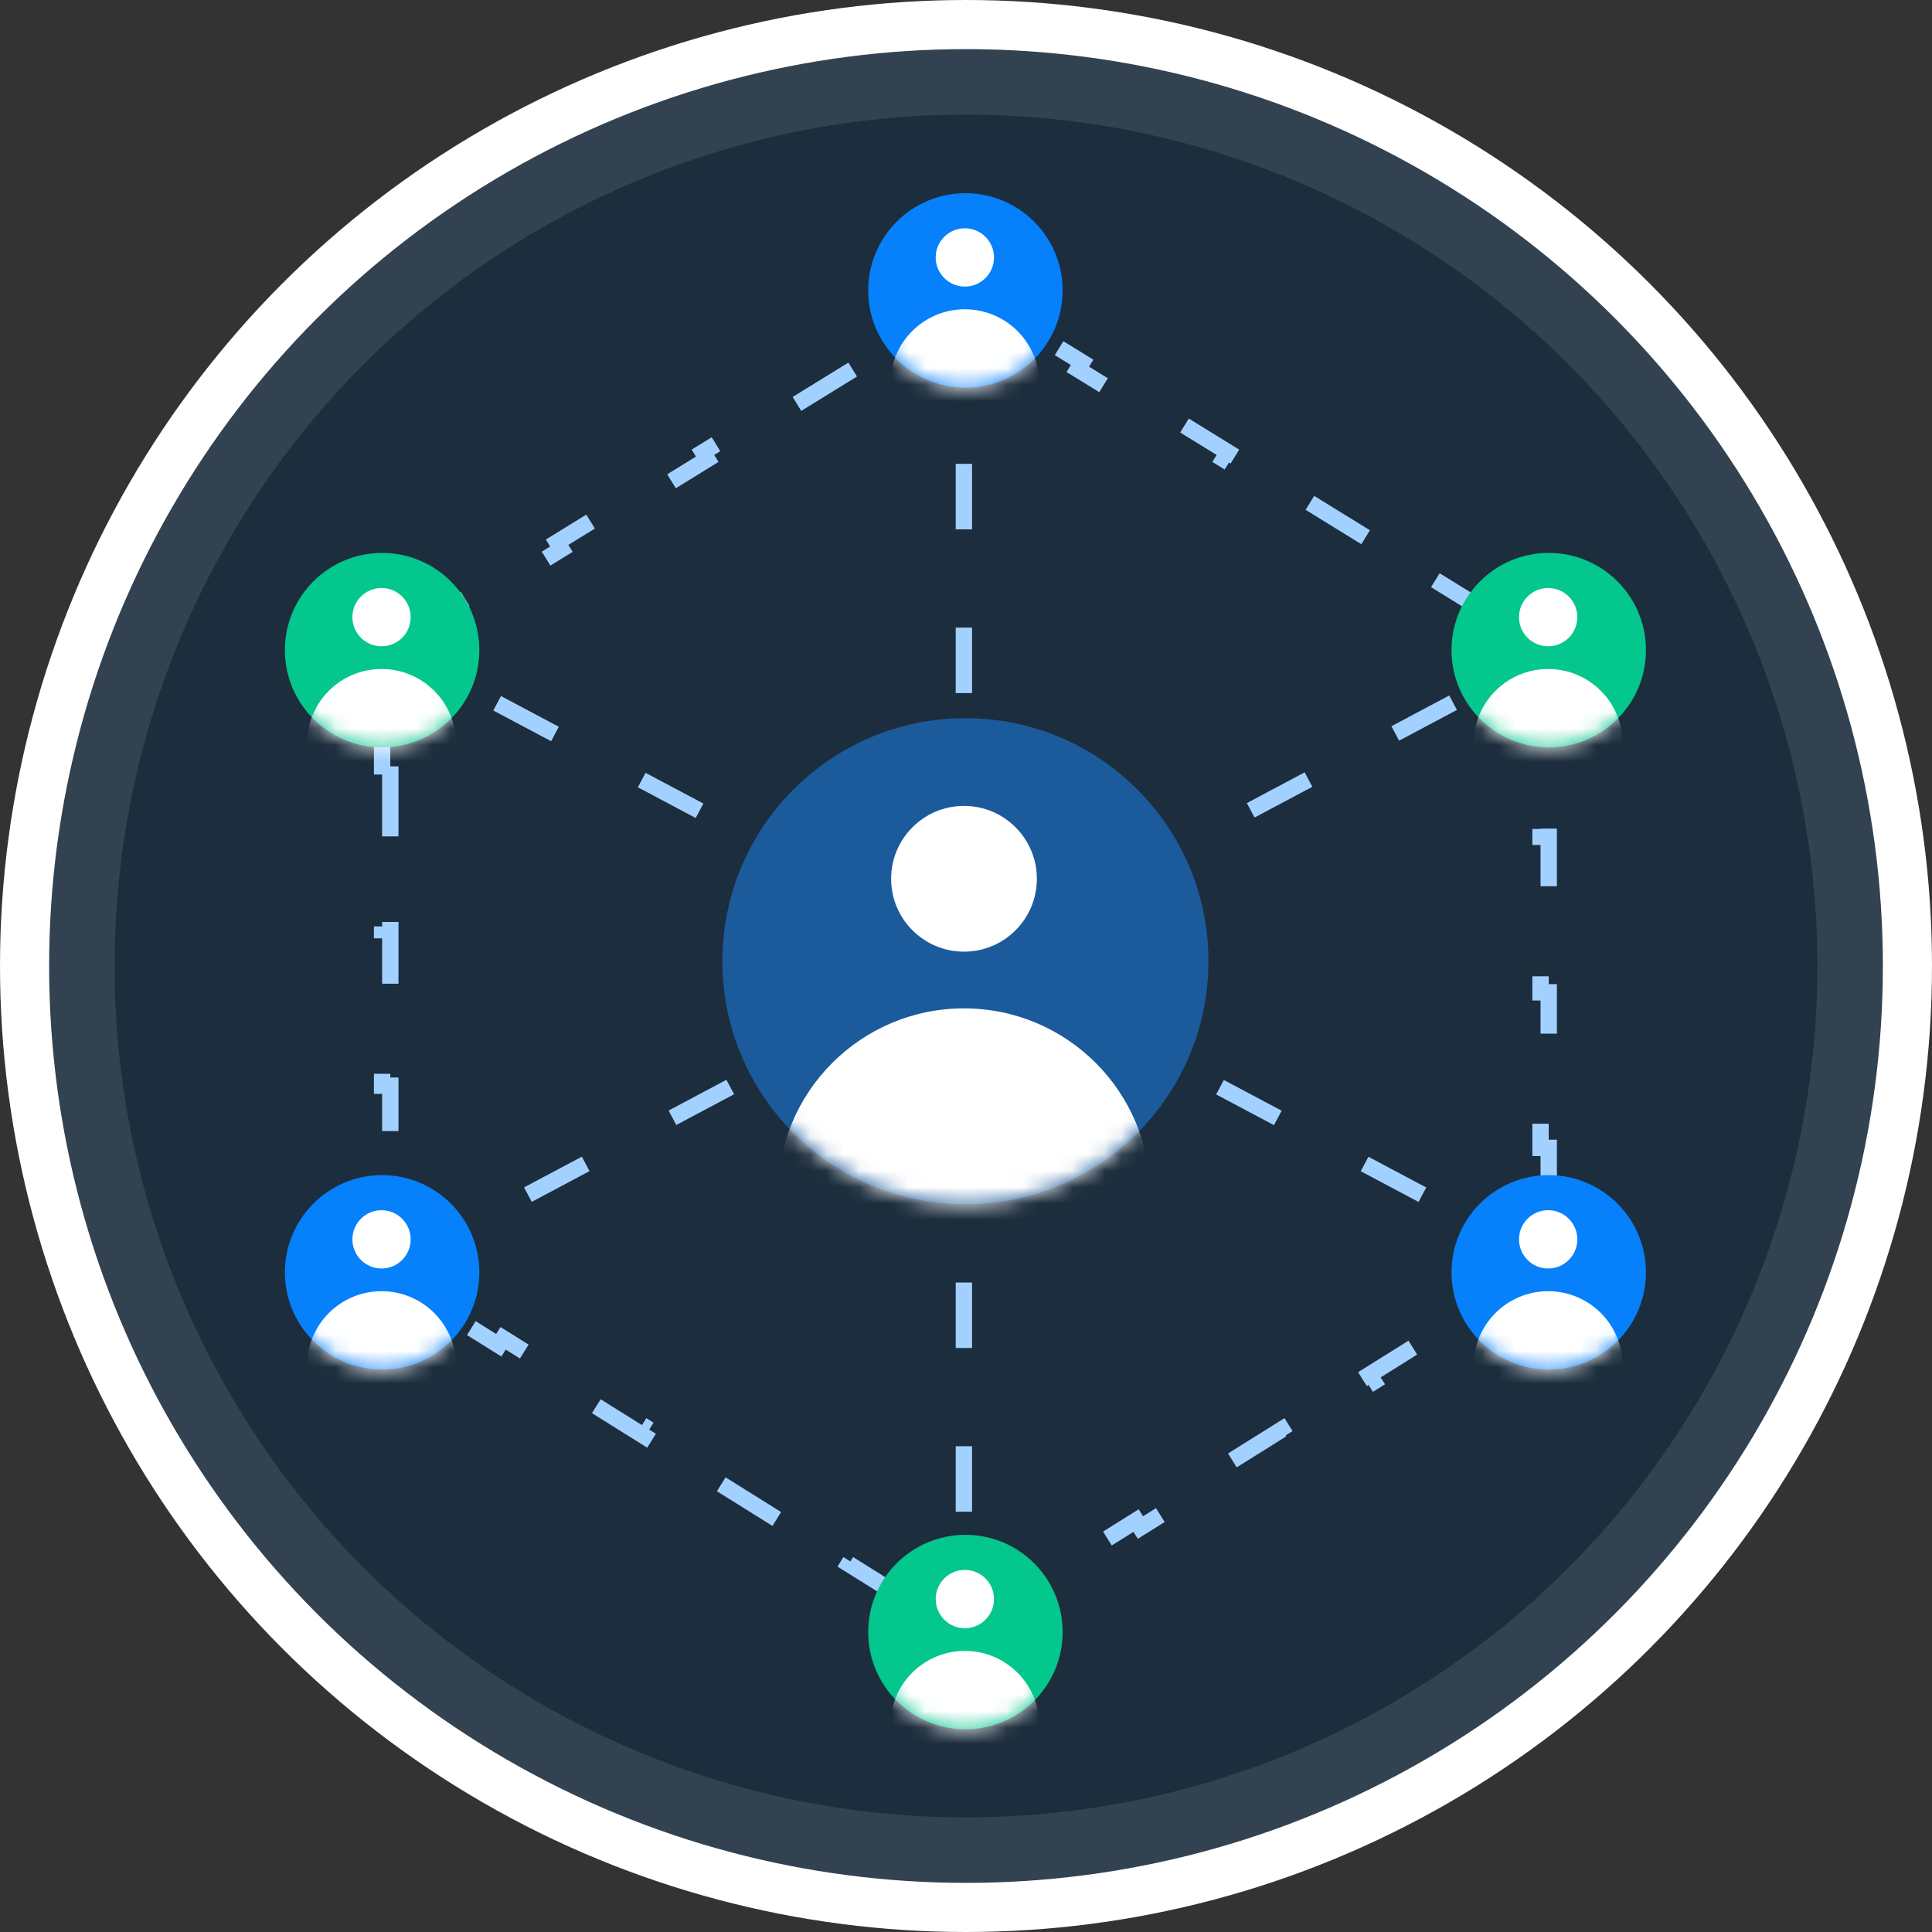
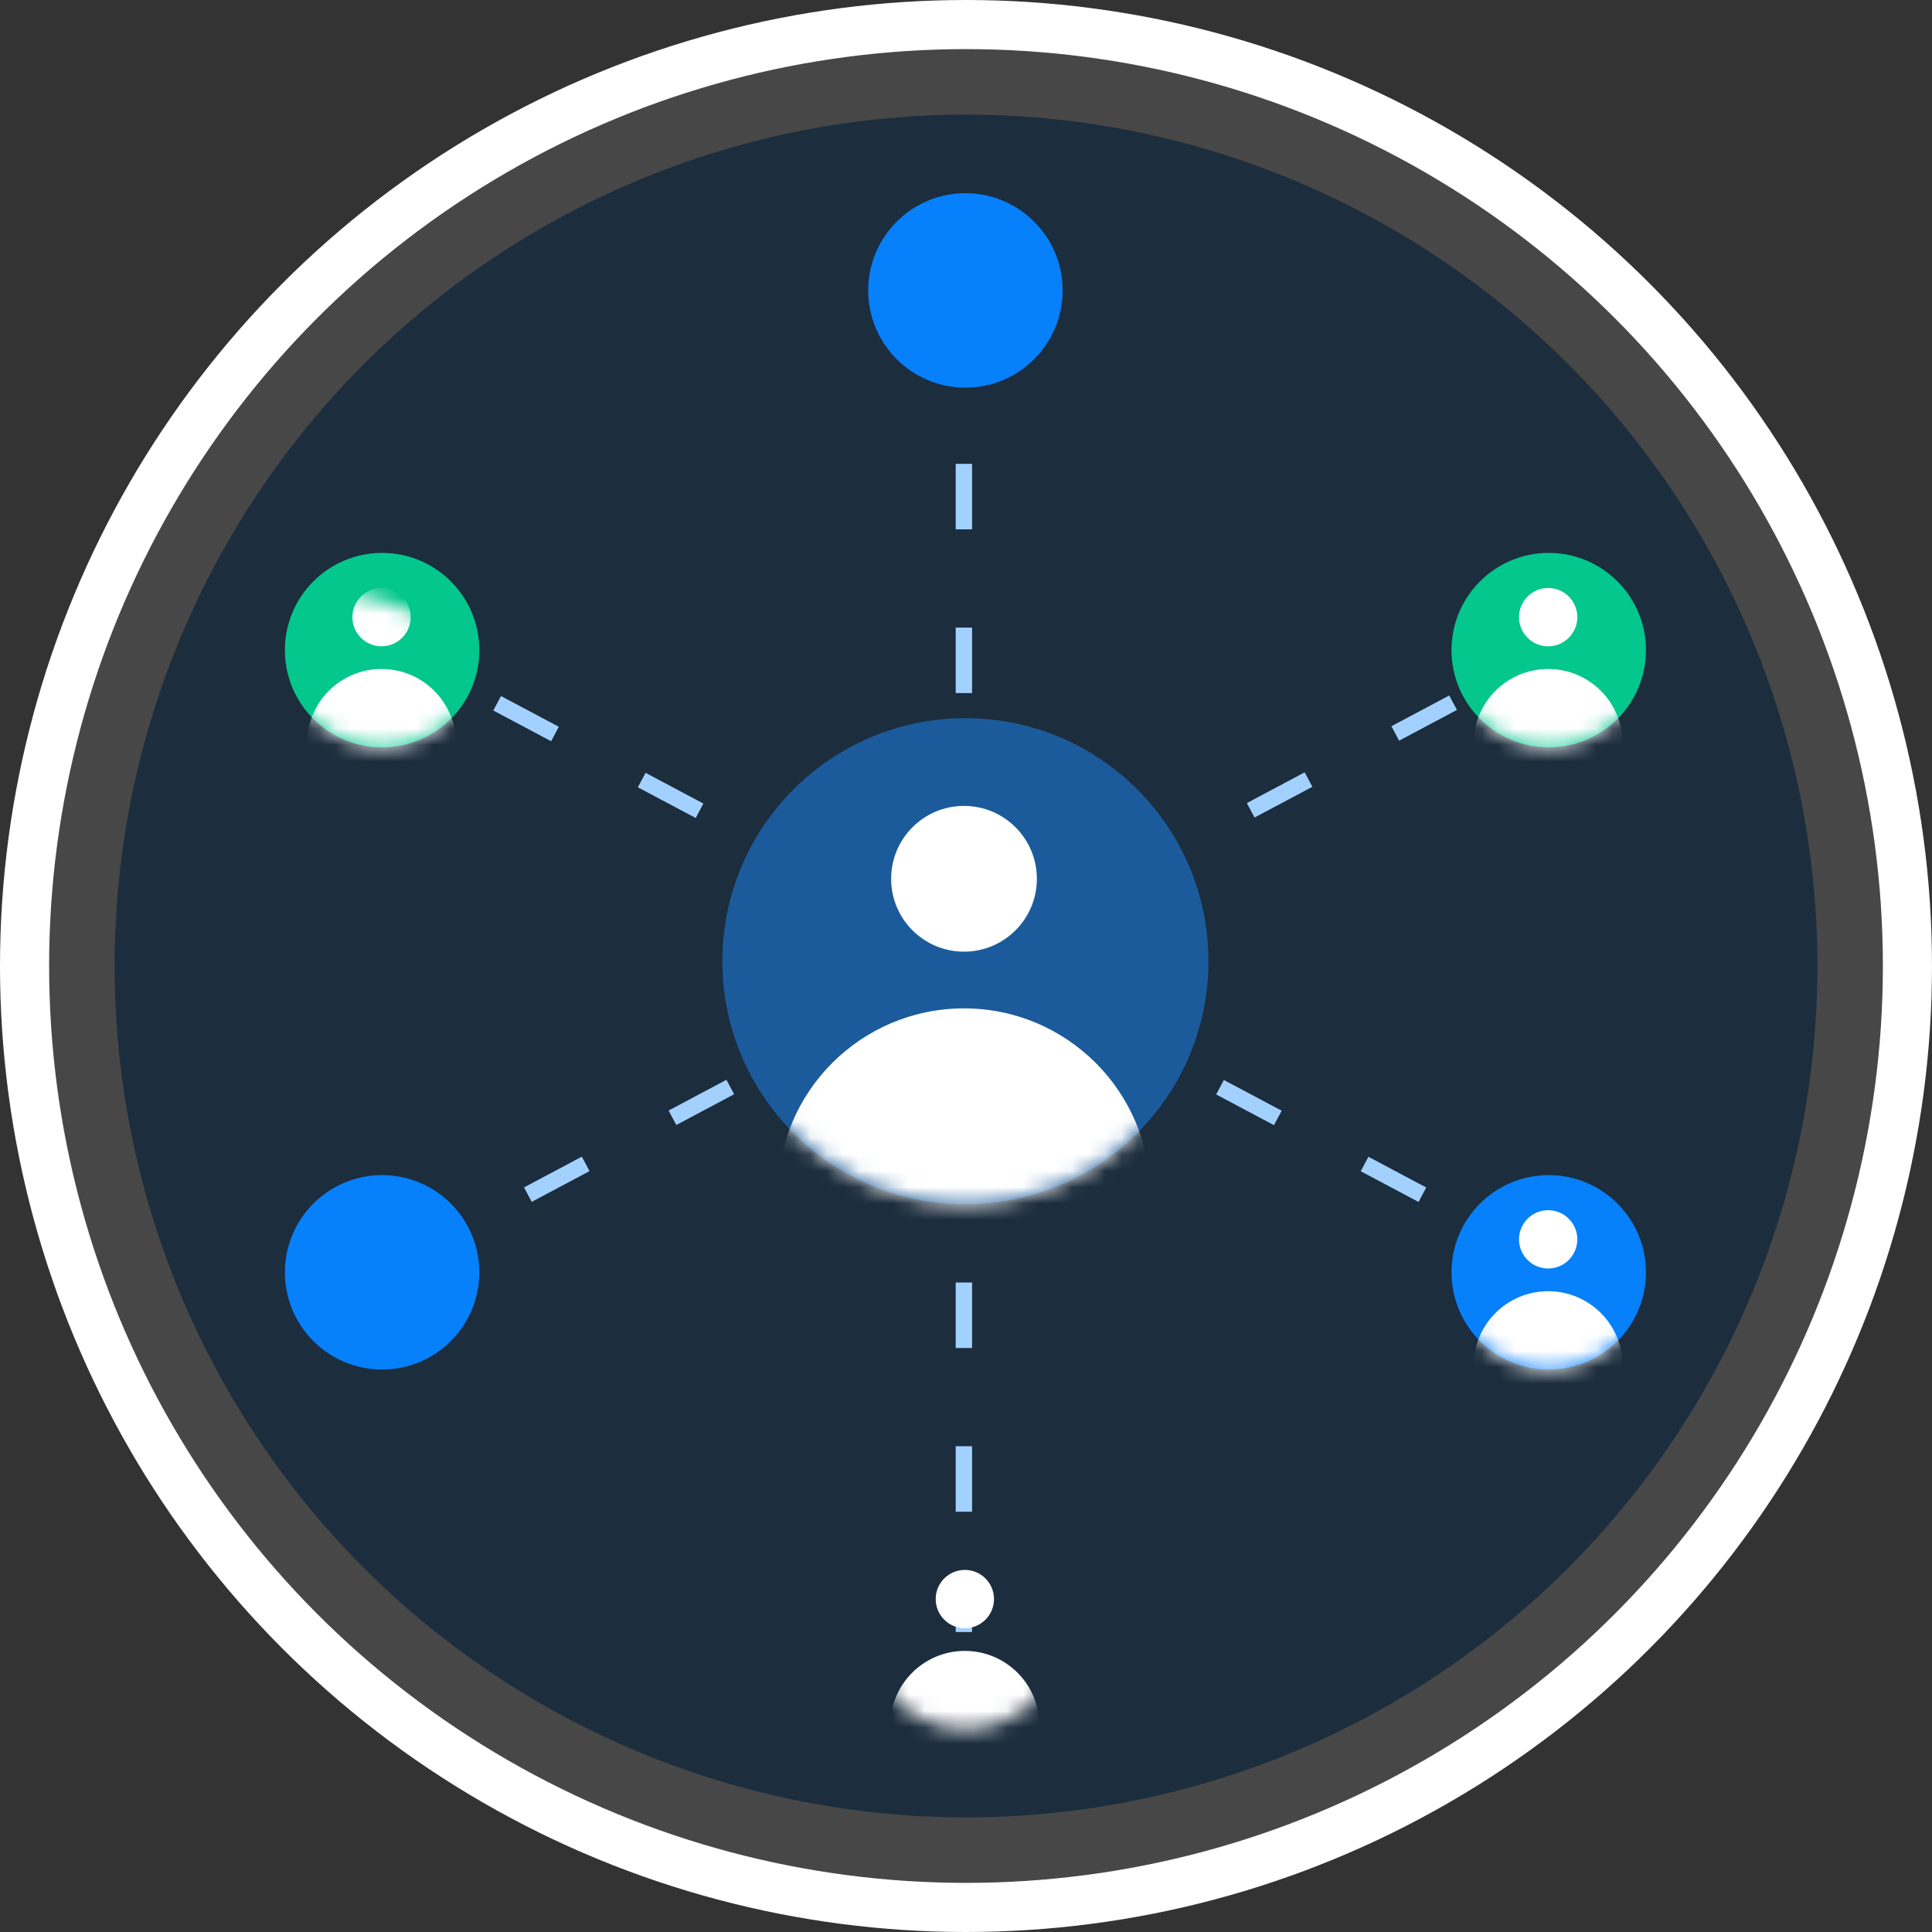
<svg xmlns="http://www.w3.org/2000/svg" width="118" height="118" viewBox="0 0 118 118" fill="none">
  <rect x="0" y="0" width="118" height="118" fill="#333333" stroke="none" />
-   <circle cx="59" cy="59" r="57.5" fill="#1C2D3D" />
  <circle cx="59" cy="59" r="57.5" fill="white" fill-opacity="0.1" />
  <circle cx="59" cy="59" r="57.5" stroke="white" stroke-width="3" />
  <circle cx="59" cy="59" r="52" fill="#1C2D3D" />
-   <path d="M23.338 47.308V41.608H23.838V39.987L25.382 39.035L25.119 38.609L30.463 35.314L30.726 35.739L34.288 33.542L34.026 33.117L39.37 29.821L39.632 30.247L43.195 28.05L42.933 27.624L48.277 24.329L48.539 24.754L52.102 22.557L51.839 22.132L57.183 18.836L57.446 19.262L58.965 18.325L60.483 19.262L60.746 18.836L66.09 22.132L65.828 22.557L69.39 24.754L69.653 24.329L74.997 27.624L74.734 28.05L78.297 30.247L78.559 29.821L83.903 33.117L83.641 33.542L87.204 35.739L87.466 35.314L92.81 38.609L92.548 39.035L94.091 39.987V41.608H94.591V47.308H94.091V51.108H94.591V56.809H94.091V60.609H94.591V66.309H94.091V70.109H94.591V75.809H94.091V77.432L92.545 78.399L92.81 78.823L87.466 82.163L87.201 81.739L83.638 83.966L83.903 84.389L78.559 87.73L78.294 87.305L74.732 89.532L74.997 89.956L69.653 93.296L69.388 92.872L65.825 95.099L66.09 95.523L60.746 98.863L60.481 98.439L58.965 99.387L57.448 98.439L57.183 98.863L51.839 95.523L52.104 95.099L48.542 92.872L48.277 93.296L42.933 89.956L43.198 89.532L39.635 87.305L39.37 87.73L34.026 84.389L34.291 83.966L30.728 81.739L30.463 82.163L25.119 78.823L25.384 78.399L23.838 77.432V75.809H23.338V70.109H23.838V66.309H23.338V60.609H23.838V56.809H23.338V51.108H23.838V47.308H23.338Z" stroke="#A3D1FF" stroke-dasharray="4 6" />
  <line x1="23.411" y1="77.659" x2="95.237" y2="39.469" stroke="#A3D1FF" stroke-dasharray="4 6" />
  <line y1="-0.5" x2="81.348" y2="-0.5" transform="matrix(-0.883 -0.469 -0.469 0.883 95.471 78.101)" stroke="#A3D1FF" stroke-dasharray="4 6" />
  <line x1="58.871" y1="18.331" x2="58.871" y2="99.679" stroke="#A3D1FF" stroke-dasharray="4 6" />
  <path d="M58.965 73.553C67.163 73.553 73.809 66.907 73.809 58.709C73.809 50.51 67.163 43.864 58.965 43.864C50.766 43.864 44.12 50.51 44.12 58.709C44.12 66.907 50.766 73.553 58.965 73.553Z" fill="#1B5B9B" />
  <mask id="mask0_539_21477" style="mask-type:luminance" maskUnits="userSpaceOnUse" x="44" y="43" width="30" height="31">
    <path d="M58.965 73.553C67.163 73.553 73.809 66.907 73.809 58.709C73.809 50.51 67.163 43.864 58.965 43.864C50.766 43.864 44.12 50.51 44.12 58.709C44.12 66.907 50.766 73.553 58.965 73.553Z" fill="white" />
  </mask>
  <g mask="url(#mask0_539_21477)">
    <path d="M58.877 58.124C61.336 58.124 63.328 56.131 63.328 53.673C63.328 51.215 61.336 49.222 58.877 49.222C56.419 49.222 54.427 51.215 54.427 53.673C54.427 56.131 56.419 58.124 58.877 58.124Z" fill="white" />
    <path d="M58.877 84.348C65.162 84.348 70.257 79.253 70.257 72.968C70.257 66.683 65.162 61.588 58.877 61.588C52.593 61.588 47.498 66.683 47.498 72.968C47.498 79.253 52.593 84.348 58.877 84.348Z" fill="white" />
  </g>
  <path d="M23.338 45.646C26.617 45.646 29.276 42.987 29.276 39.708C29.276 36.428 26.617 33.77 23.338 33.77C20.058 33.77 17.4 36.428 17.4 39.708C17.4 42.987 20.058 45.646 23.338 45.646Z" fill="#03C78C" />
  <mask id="mask1_539_21477" style="mask-type:luminance" maskUnits="userSpaceOnUse" x="17" y="33" width="13" height="13">
-     <path d="M23.338 45.646C26.617 45.646 29.276 42.987 29.276 39.708C29.276 36.428 26.617 33.77 23.338 33.77C20.058 33.77 17.4 36.428 17.4 39.708C17.4 42.987 20.058 45.646 23.338 45.646Z" fill="white" />
+     <path d="M23.338 45.646C26.617 45.646 29.276 42.987 29.276 39.708C20.058 33.77 17.4 36.428 17.4 39.708C17.4 42.987 20.058 45.646 23.338 45.646Z" fill="white" />
  </mask>
  <g mask="url(#mask1_539_21477)">
    <path d="M23.303 39.474C24.286 39.474 25.083 38.677 25.083 37.694C25.083 36.71 24.286 35.913 23.303 35.913C22.32 35.913 21.523 36.71 21.523 37.694C21.523 38.677 22.32 39.474 23.303 39.474Z" fill="white" />
    <path d="M23.303 49.964C25.817 49.964 27.855 47.926 27.855 45.412C27.855 42.898 25.817 40.86 23.303 40.86C20.789 40.86 18.751 42.898 18.751 45.412C18.751 47.926 20.789 49.964 23.303 49.964Z" fill="white" />
  </g>
  <path d="M94.591 45.646C97.871 45.646 100.529 42.987 100.529 39.708C100.529 36.428 97.871 33.77 94.591 33.77C91.312 33.77 88.653 36.428 88.653 39.708C88.653 42.987 91.312 45.646 94.591 45.646Z" fill="#03C78C" />
  <mask id="mask2_539_21477" style="mask-type:luminance" maskUnits="userSpaceOnUse" x="88" y="33" width="13" height="13">
    <path d="M94.591 45.646C97.871 45.646 100.529 42.987 100.529 39.708C100.529 36.428 97.871 33.77 94.591 33.77C91.312 33.77 88.653 36.428 88.653 39.708C88.653 42.987 91.312 45.646 94.591 45.646Z" fill="white" />
  </mask>
  <g mask="url(#mask2_539_21477)">
    <path d="M94.556 39.474C95.539 39.474 96.337 38.677 96.337 37.694C96.337 36.71 95.539 35.913 94.556 35.913C93.573 35.913 92.776 36.71 92.776 37.694C92.776 38.677 93.573 39.474 94.556 39.474Z" fill="white" />
    <path d="M94.556 49.964C97.07 49.964 99.108 47.926 99.108 45.412C99.108 42.898 97.07 40.86 94.556 40.86C92.042 40.86 90.004 42.898 90.004 45.412C90.004 47.926 92.042 49.964 94.556 49.964Z" fill="white" />
  </g>
  <path d="M23.338 83.647C26.617 83.647 29.276 80.989 29.276 77.71C29.276 74.43 26.617 71.772 23.338 71.772C20.058 71.772 17.4 74.43 17.4 77.71C17.4 80.989 20.058 83.647 23.338 83.647Z" fill="#0680FB" />
  <mask id="mask3_539_21477" style="mask-type:luminance" maskUnits="userSpaceOnUse" x="17" y="71" width="13" height="13">
-     <path d="M23.338 83.647C26.617 83.647 29.276 80.989 29.276 77.71C29.276 74.43 26.617 71.772 23.338 71.772C20.058 71.772 17.4 74.43 17.4 77.71C17.4 80.989 20.058 83.647 23.338 83.647Z" fill="white" />
-   </mask>
+     </mask>
  <g mask="url(#mask3_539_21477)">
    <path d="M23.303 77.476C24.286 77.476 25.083 76.679 25.083 75.695C25.083 74.712 24.286 73.915 23.303 73.915C22.32 73.915 21.523 74.712 21.523 75.695C21.523 76.679 22.32 77.476 23.303 77.476Z" fill="white" />
    <path d="M23.303 87.966C25.817 87.966 27.855 85.927 27.855 83.413C27.855 80.9 25.817 78.862 23.303 78.862C20.789 78.862 18.751 80.9 18.751 83.413C18.751 85.927 20.789 87.966 23.303 87.966Z" fill="white" />
  </g>
  <path d="M58.965 23.676C62.244 23.676 64.902 21.017 64.902 17.738C64.902 14.459 62.244 11.8 58.965 11.8C55.685 11.8 53.027 14.459 53.027 17.738C53.027 21.017 55.685 23.676 58.965 23.676Z" fill="#0680FB" />
  <mask id="mask4_539_21477" style="mask-type:luminance" maskUnits="userSpaceOnUse" x="53" y="11" width="12" height="13">
-     <path d="M58.965 23.676C62.244 23.676 64.902 21.017 64.902 17.738C64.902 14.459 62.244 11.8 58.965 11.8C55.685 11.8 53.027 14.459 53.027 17.738C53.027 21.017 55.685 23.676 58.965 23.676Z" fill="white" />
-   </mask>
+     </mask>
  <g mask="url(#mask4_539_21477)">
    <path d="M58.93 17.504C59.913 17.504 60.71 16.707 60.71 15.724C60.71 14.74 59.913 13.943 58.93 13.943C57.947 13.943 57.149 14.74 57.149 15.724C57.149 16.707 57.947 17.504 58.93 17.504Z" fill="white" />
    <path d="M58.93 27.994C61.444 27.994 63.482 25.956 63.482 23.442C63.482 20.928 61.444 18.89 58.93 18.89C56.416 18.89 54.378 20.928 54.378 23.442C54.378 25.956 56.416 27.994 58.93 27.994Z" fill="white" />
  </g>
-   <path d="M58.965 105.617C62.244 105.617 64.902 102.959 64.902 99.68C64.902 96.4 62.244 93.742 58.965 93.742C55.685 93.742 53.027 96.4 53.027 99.68C53.027 102.959 55.685 105.617 58.965 105.617Z" fill="#03C78C" />
  <mask id="mask5_539_21477" style="mask-type:luminance" maskUnits="userSpaceOnUse" x="53" y="93" width="12" height="13">
    <path d="M58.965 105.617C62.244 105.617 64.902 102.959 64.902 99.68C64.902 96.4 62.244 93.742 58.965 93.742C55.685 93.742 53.027 96.4 53.027 99.68C53.027 102.959 55.685 105.617 58.965 105.617Z" fill="white" />
  </mask>
  <g mask="url(#mask5_539_21477)">
    <path d="M58.93 99.446C59.913 99.446 60.71 98.648 60.71 97.665C60.71 96.682 59.913 95.885 58.93 95.885C57.947 95.885 57.149 96.682 57.149 97.665C57.149 98.648 57.947 99.446 58.93 99.446Z" fill="white" />
    <path d="M58.93 109.935C61.444 109.935 63.482 107.897 63.482 105.384C63.482 102.87 61.444 100.832 58.93 100.832C56.416 100.832 54.378 102.87 54.378 105.384C54.378 107.897 56.416 109.935 58.93 109.935Z" fill="white" />
  </g>
  <path d="M94.591 83.647C97.871 83.647 100.529 80.989 100.529 77.71C100.529 74.43 97.871 71.772 94.591 71.772C91.312 71.772 88.653 74.43 88.653 77.71C88.653 80.989 91.312 83.647 94.591 83.647Z" fill="#0680FB" />
  <mask id="mask6_539_21477" style="mask-type:luminance" maskUnits="userSpaceOnUse" x="88" y="71" width="13" height="13">
    <path d="M94.591 83.647C97.871 83.647 100.529 80.989 100.529 77.71C100.529 74.43 97.871 71.772 94.591 71.772C91.312 71.772 88.653 74.43 88.653 77.71C88.653 80.989 91.312 83.647 94.591 83.647Z" fill="white" />
  </mask>
  <g mask="url(#mask6_539_21477)">
    <path d="M94.556 77.476C95.539 77.476 96.337 76.679 96.337 75.695C96.337 74.712 95.539 73.915 94.556 73.915C93.573 73.915 92.776 74.712 92.776 75.695C92.776 76.679 93.573 77.476 94.556 77.476Z" fill="white" />
    <path d="M94.556 87.966C97.07 87.966 99.108 85.927 99.108 83.413C99.108 80.9 97.07 78.862 94.556 78.862C92.042 78.862 90.004 80.9 90.004 83.413C90.004 85.927 92.042 87.966 94.556 87.966Z" fill="white" />
  </g>
</svg>